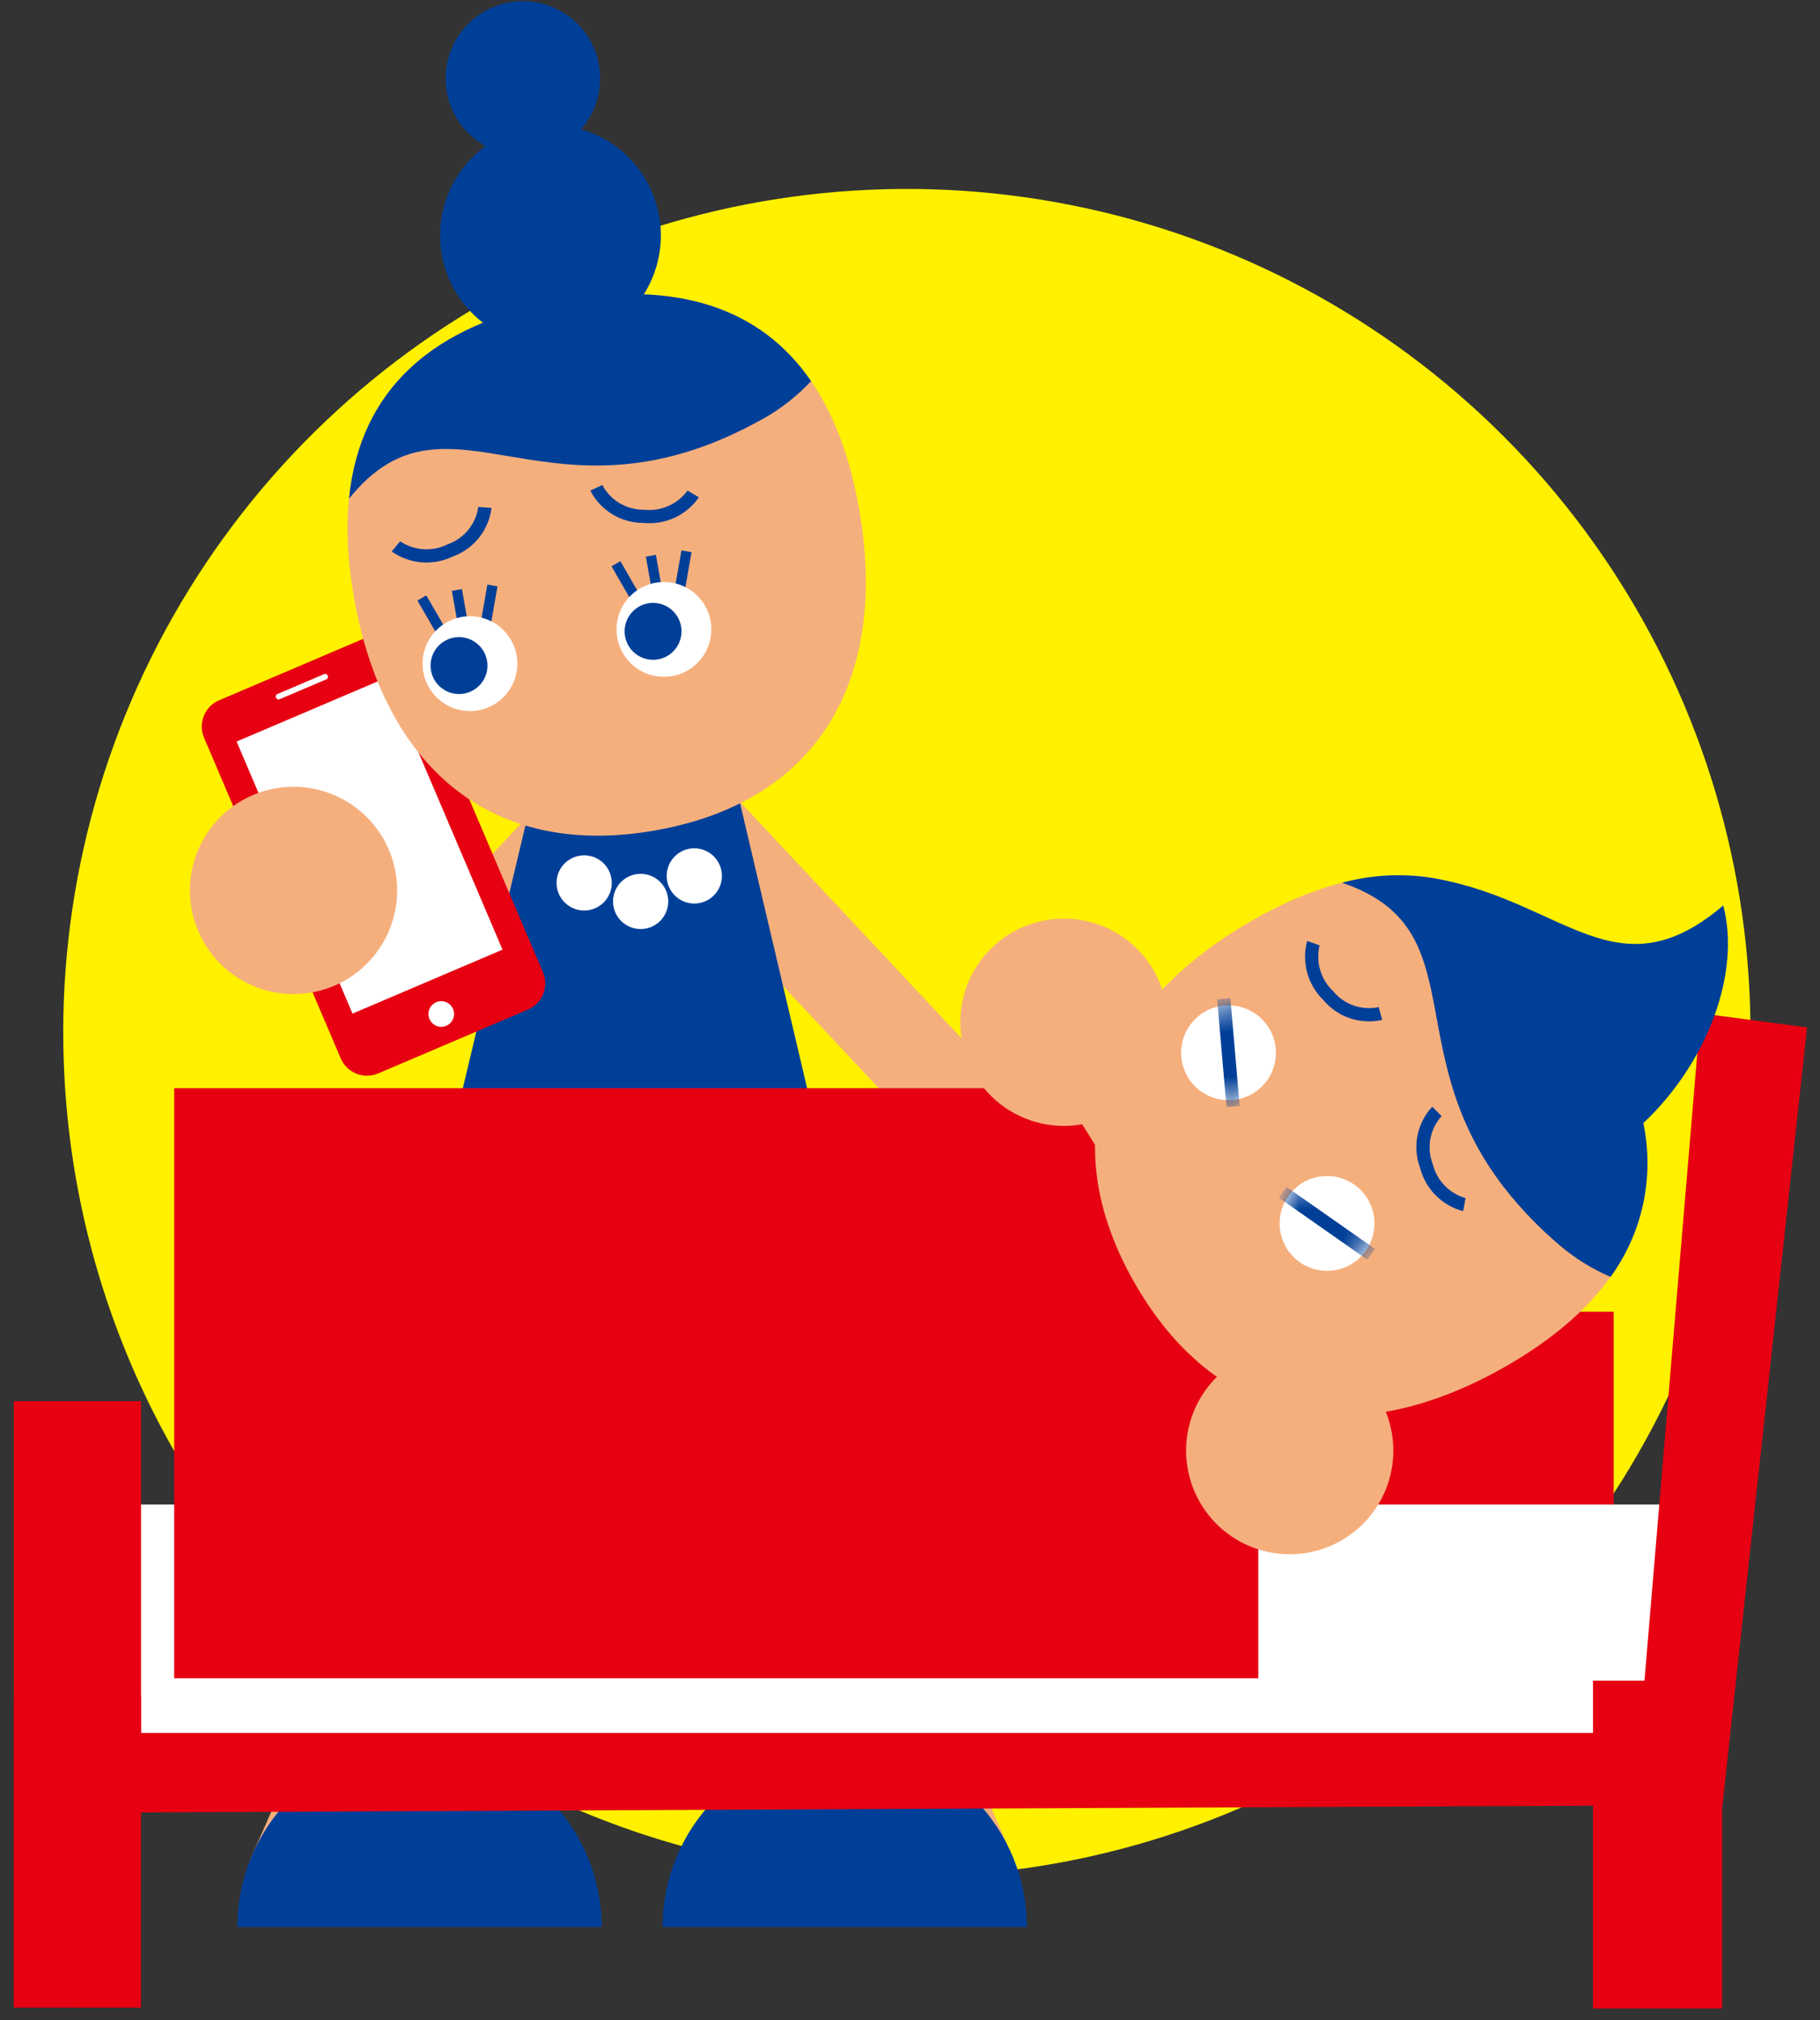
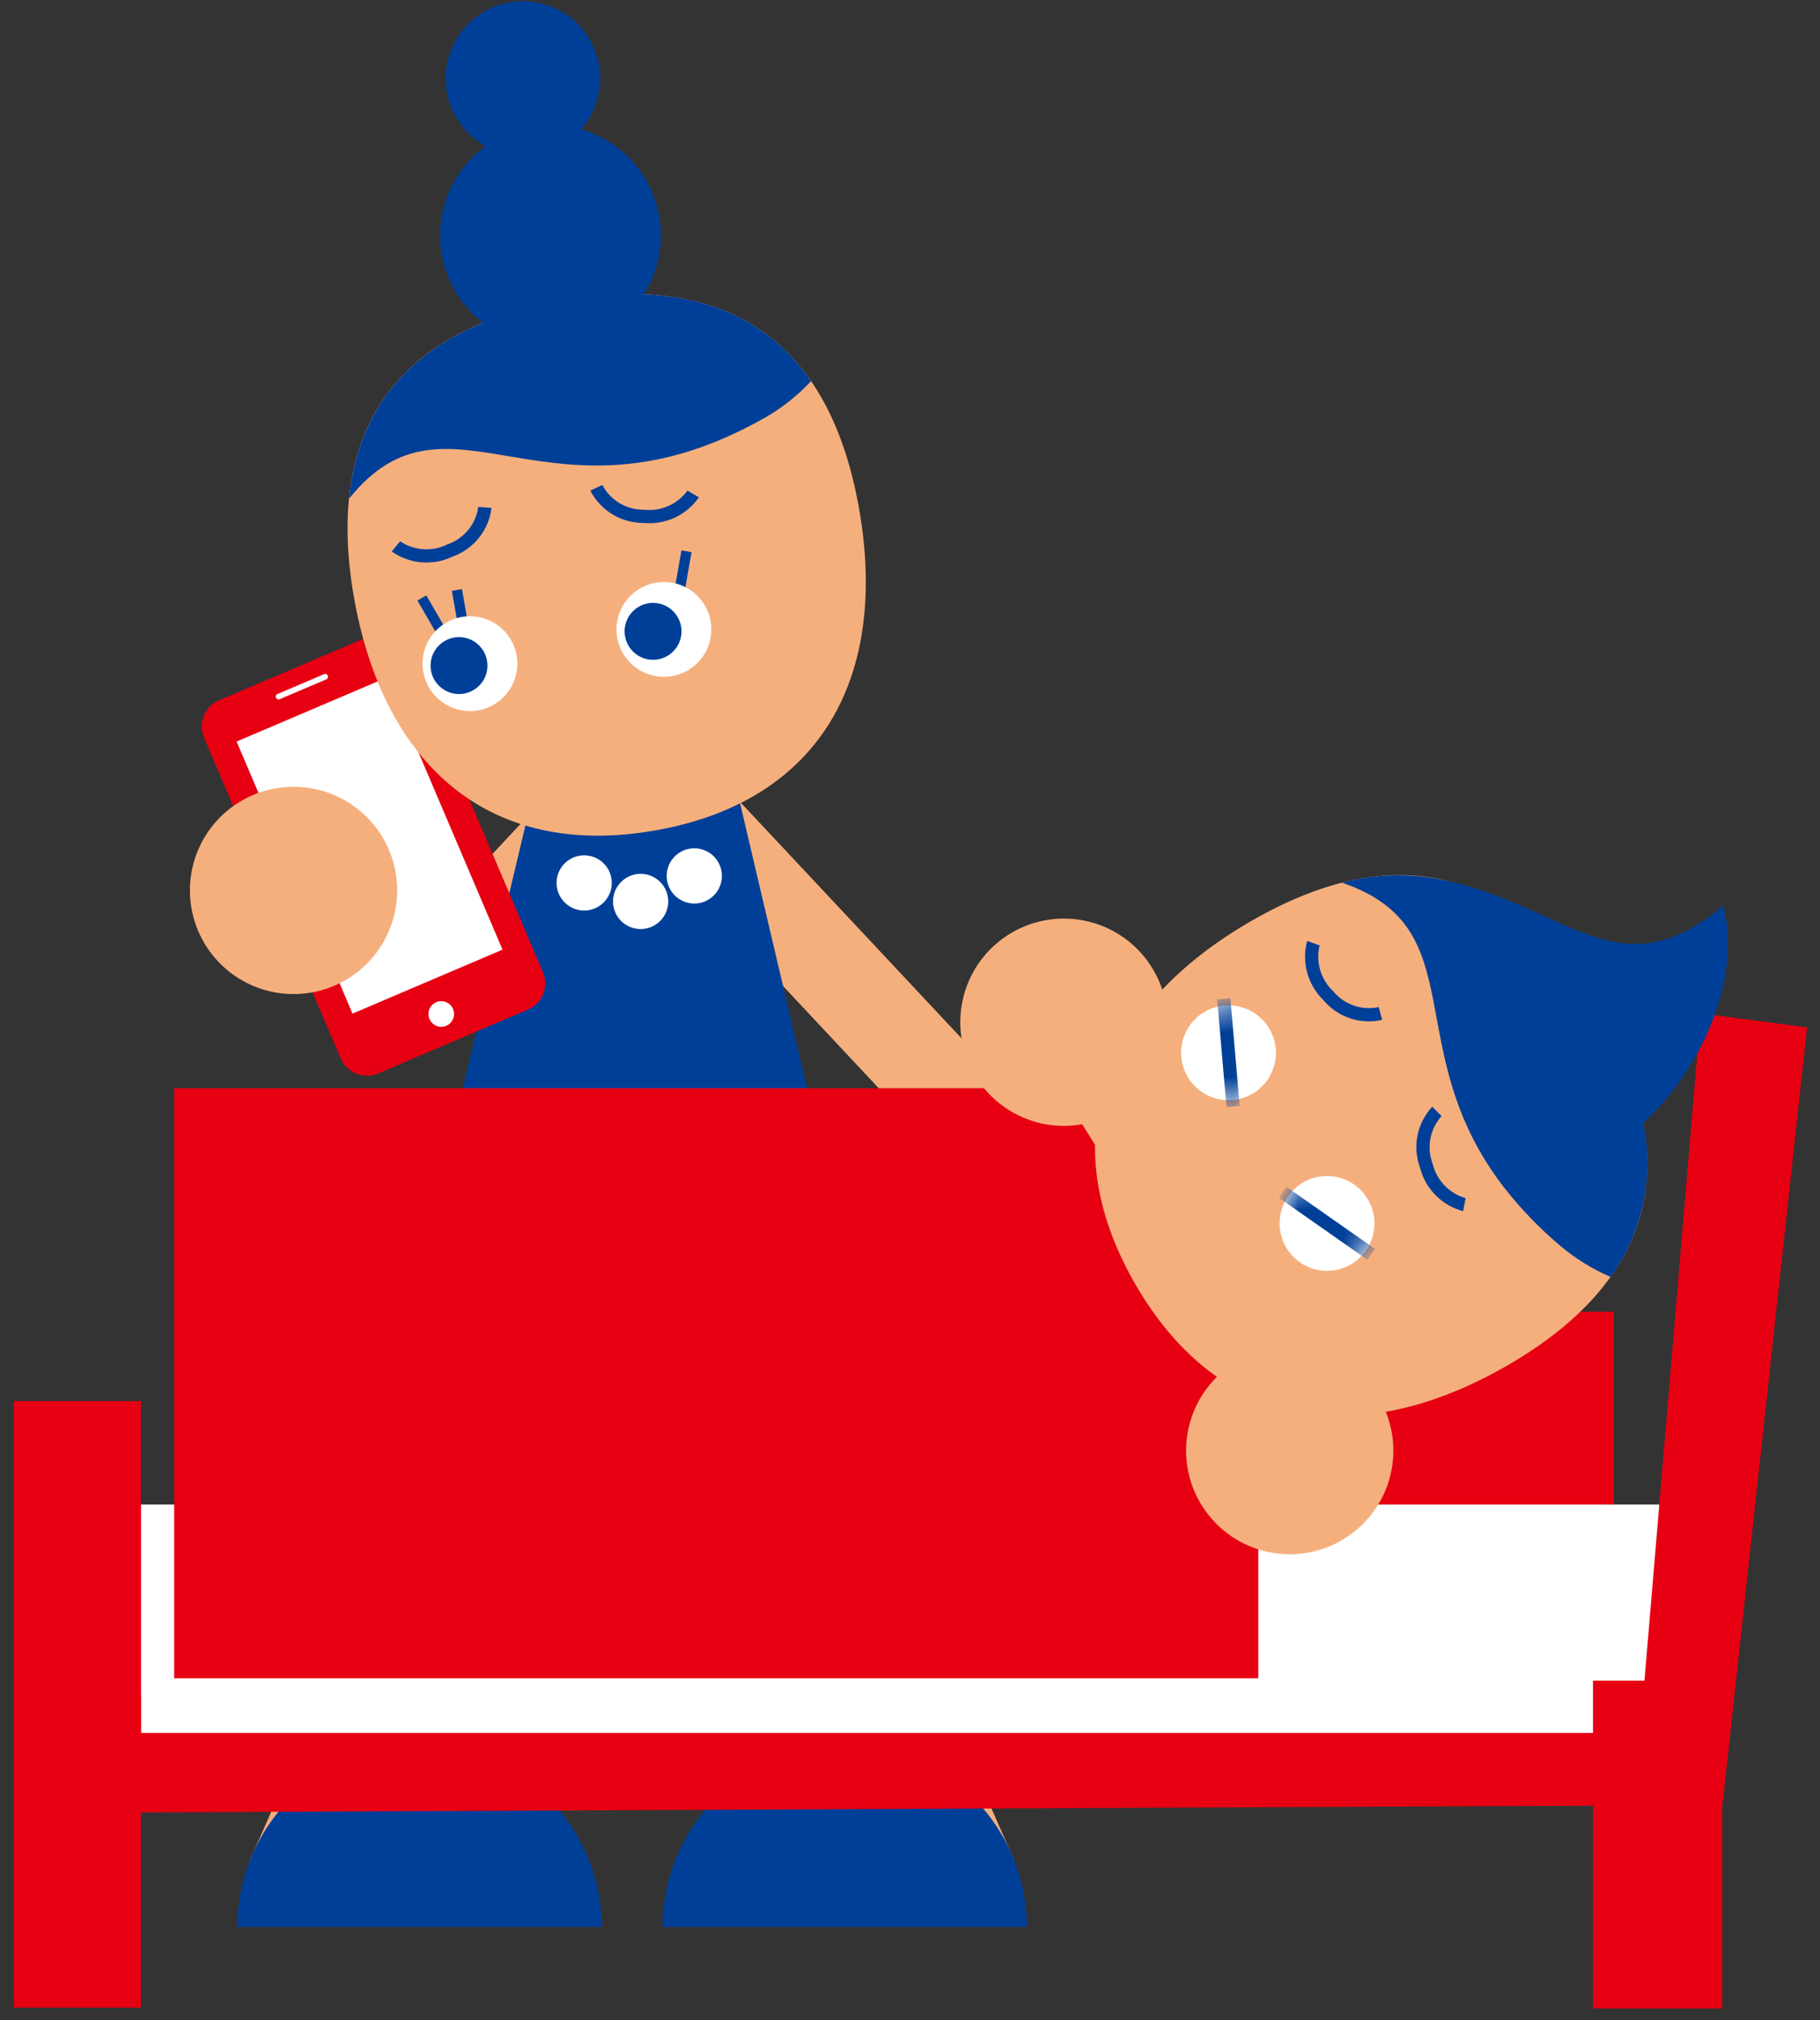
<svg xmlns="http://www.w3.org/2000/svg" width="82" height="91" viewBox="0 0 82 91" fill="none">
  <rect x="0" y="0" width="82" height="91" fill="#333333" stroke="none" />
-   <path d="M2.848 46.52C2.848 39.002 5.077 31.653 9.254 25.403C13.431 19.152 19.367 14.28 26.312 11.404C33.258 8.527 40.9 7.774 48.273 9.241C55.646 10.707 62.419 14.327 67.735 19.643C73.051 24.959 76.671 31.731 78.138 39.104C79.604 46.477 78.852 54.12 75.975 61.065C73.098 68.011 68.227 73.947 61.976 78.124C55.726 82.301 48.377 84.53 40.859 84.53C35.868 84.53 30.925 83.547 26.314 81.637C21.702 79.727 17.512 76.927 13.983 73.397C10.453 69.867 7.654 65.677 5.744 61.066C3.834 56.454 2.851 51.511 2.851 46.52" fill="#FFF100" />
  <path d="M21.612 60.226L11.258 83.799L16.793 86.23L27.147 62.657L21.612 60.226Z" fill="#F5AF7D" />
  <path d="M27.109 86.798C27.109 84.622 26.244 82.534 24.705 80.995C23.166 79.456 21.078 78.591 18.902 78.591C16.725 78.591 14.638 79.456 13.099 80.995C11.559 82.534 10.695 84.622 10.695 86.798H27.109Z" fill="#003F98" />
  <path d="M35.353 60.226L29.815 62.657L40.165 86.24L45.703 83.81L35.353 60.226Z" fill="#F5AF7D" />
  <path d="M29.853 86.798C29.853 84.622 30.717 82.534 32.256 80.995C33.795 79.456 35.883 78.591 38.06 78.591C40.236 78.591 42.324 79.456 43.863 80.995C45.402 82.534 46.267 84.622 46.267 86.798H29.853Z" fill="#003F98" />
  <path d="M33.294 36.067L30.187 38.979L44.111 53.84L47.219 50.928L33.294 36.067Z" fill="#F5AF7D" />
  <path d="M24.435 36.065L17.572 43.39L20.68 46.302L27.543 38.977L24.435 36.065Z" fill="#F5AF7D" />
  <path d="M50.11 51.797C50.236 52.712 50.087 53.644 49.683 54.474C49.279 55.304 48.638 55.996 47.841 56.462C47.044 56.928 46.126 57.147 45.204 57.092C44.283 57.036 43.398 56.709 42.662 56.151C41.927 55.592 41.373 54.828 41.072 53.956C40.77 53.083 40.734 52.14 40.968 51.247C41.203 50.354 41.697 49.55 42.388 48.938C43.079 48.325 43.936 47.931 44.851 47.806C45.458 47.722 46.076 47.759 46.669 47.915C47.262 48.07 47.819 48.341 48.307 48.712C48.796 49.082 49.206 49.546 49.516 50.075C49.825 50.604 50.027 51.19 50.11 51.797Z" fill="#F5AF7D" />
  <path d="M33.066 35.002L42.433 74.807L14.717 74.777L24.181 35.049L33.066 35.002Z" fill="#003F98" />
  <path d="M30.105 40.525C30.12 40.77 30.063 41.015 29.939 41.227C29.816 41.44 29.633 41.612 29.412 41.72C29.191 41.828 28.943 41.869 28.699 41.836C28.456 41.804 28.227 41.7 28.042 41.537C27.858 41.375 27.726 41.161 27.662 40.924C27.599 40.686 27.608 40.435 27.687 40.202C27.767 39.969 27.914 39.766 28.109 39.616C28.304 39.467 28.54 39.379 28.785 39.363C28.948 39.353 29.111 39.375 29.266 39.427C29.42 39.48 29.563 39.563 29.686 39.67C29.808 39.778 29.908 39.909 29.98 40.056C30.052 40.203 30.094 40.362 30.105 40.525Z" fill="white" />
  <path d="M32.523 39.374C32.539 39.619 32.482 39.864 32.358 40.077C32.235 40.29 32.051 40.462 31.831 40.57C31.61 40.679 31.362 40.719 31.118 40.687C30.874 40.654 30.645 40.55 30.46 40.388C30.276 40.225 30.143 40.011 30.08 39.774C30.017 39.536 30.025 39.285 30.105 39.052C30.184 38.819 30.331 38.615 30.527 38.465C30.722 38.316 30.958 38.228 31.203 38.212C31.532 38.192 31.856 38.302 32.103 38.52C32.351 38.738 32.502 39.045 32.523 39.374Z" fill="white" />
  <path d="M27.56 39.69C27.576 39.936 27.519 40.18 27.395 40.393C27.272 40.606 27.088 40.777 26.868 40.886C26.647 40.994 26.399 41.034 26.155 41.002C25.912 40.969 25.683 40.865 25.498 40.703C25.314 40.54 25.181 40.327 25.118 40.089C25.055 39.851 25.064 39.6 25.143 39.368C25.223 39.135 25.369 38.931 25.565 38.782C25.76 38.633 25.996 38.544 26.241 38.529C26.404 38.519 26.567 38.54 26.722 38.593C26.876 38.646 27.019 38.728 27.141 38.836C27.264 38.944 27.364 39.075 27.436 39.221C27.508 39.368 27.55 39.527 27.56 39.69Z" fill="white" />
  <path d="M77.147 67.767H4.609V79.385H77.147V67.767Z" fill="white" />
  <path d="M16.626 28.664L9.867 31.545C9.556 31.679 9.31 31.931 9.183 32.245C9.057 32.559 9.059 32.911 9.191 33.223L15.354 47.678C15.488 47.989 15.739 48.235 16.053 48.362C16.367 48.488 16.719 48.486 17.031 48.354L23.79 45.473C24.102 45.339 24.347 45.087 24.474 44.773C24.6 44.459 24.597 44.108 24.465 43.795L18.303 29.34C18.17 29.029 17.918 28.783 17.604 28.657C17.29 28.53 16.938 28.533 16.626 28.664Z" fill="#E60012" />
  <path d="M20.109 46.204C20.004 46.249 19.888 46.262 19.776 46.241C19.663 46.22 19.56 46.166 19.478 46.087C19.396 46.007 19.34 45.905 19.316 45.793C19.292 45.681 19.302 45.565 19.345 45.459C19.387 45.353 19.46 45.262 19.554 45.197C19.648 45.133 19.759 45.097 19.874 45.096C19.988 45.094 20.1 45.127 20.196 45.189C20.291 45.251 20.367 45.34 20.412 45.446C20.471 45.586 20.473 45.745 20.416 45.887C20.359 46.029 20.249 46.142 20.109 46.204Z" fill="white" />
  <path d="M17.42 30.521L10.66 33.401L15.882 45.656L22.641 42.775L17.42 30.521Z" fill="white" />
  <path d="M12.52 31.253L14.58 30.374C14.596 30.364 14.614 30.358 14.632 30.355C14.651 30.353 14.67 30.355 14.687 30.361C14.705 30.366 14.722 30.376 14.735 30.388C14.749 30.401 14.76 30.416 14.767 30.433C14.774 30.45 14.778 30.469 14.777 30.488C14.777 30.506 14.772 30.524 14.764 30.541C14.755 30.558 14.744 30.572 14.729 30.584C14.715 30.596 14.698 30.604 14.68 30.609L12.621 31.486C12.605 31.496 12.588 31.502 12.569 31.504C12.551 31.506 12.532 31.504 12.515 31.499C12.497 31.493 12.481 31.484 12.467 31.471C12.454 31.459 12.443 31.444 12.435 31.427C12.428 31.41 12.425 31.391 12.425 31.373C12.425 31.354 12.43 31.336 12.438 31.32C12.446 31.303 12.457 31.288 12.472 31.276C12.486 31.265 12.502 31.256 12.52 31.251" fill="white" />
  <path d="M17.851 39.473C17.977 40.388 17.828 41.319 17.424 42.15C17.02 42.98 16.379 43.672 15.582 44.138C14.784 44.604 13.867 44.823 12.945 44.767C12.023 44.712 11.139 44.385 10.403 43.826C9.668 43.268 9.114 42.504 8.813 41.631C8.511 40.759 8.475 39.816 8.709 38.923C8.944 38.029 9.437 37.226 10.128 36.613C10.819 36.001 11.677 35.607 12.591 35.481C13.199 35.398 13.817 35.435 14.41 35.591C15.003 35.746 15.56 36.017 16.048 36.388C16.537 36.758 16.947 37.221 17.257 37.751C17.566 38.28 17.768 38.865 17.851 39.473Z" fill="#F5AF7D" />
  <path d="M38.705 22.91C40.029 30.419 37.038 36.08 29.53 37.404C22.023 38.728 17.272 34.431 15.95 26.922C14.627 19.413 17.813 14.862 25.322 13.538C32.831 12.214 37.382 15.404 38.705 22.91Z" fill="#F5AF7D" />
  <path d="M29.7 9.739C29.87 10.708 29.75 11.706 29.354 12.606C28.958 13.506 28.304 14.269 27.474 14.797C26.645 15.326 25.677 15.596 24.694 15.575C23.711 15.553 22.756 15.241 21.95 14.677C21.145 14.113 20.524 13.322 20.168 12.406C19.811 11.489 19.735 10.487 19.948 9.527C20.16 8.567 20.653 7.691 21.364 7.011C22.074 6.331 22.97 5.877 23.939 5.706C24.582 5.593 25.241 5.607 25.879 5.748C26.516 5.889 27.12 6.155 27.655 6.53C28.19 6.904 28.646 7.38 28.997 7.931C29.347 8.482 29.586 9.096 29.7 9.739Z" fill="#003F98" />
  <path d="M26.986 2.929C27.106 3.607 27.021 4.305 26.744 4.935C26.467 5.566 26.009 6.099 25.429 6.469C24.848 6.839 24.171 7.029 23.483 7.014C22.794 6.999 22.126 6.78 21.562 6.385C20.998 5.99 20.564 5.437 20.314 4.795C20.065 4.154 20.011 3.453 20.16 2.781C20.309 2.108 20.654 1.496 21.151 1.02C21.649 0.544 22.276 0.226 22.954 0.106C23.863 -0.053 24.798 0.154 25.554 0.684C26.31 1.213 26.825 2.021 26.986 2.929Z" fill="#003F98" />
  <path d="M34.422 18.841C35.209 18.393 35.925 17.829 36.544 17.168C34.268 13.857 30.498 12.626 25.323 13.539C19.439 14.576 16.209 17.595 15.724 22.466C20.259 16.815 24.722 24.314 34.422 18.838" fill="#003F98" />
  <path d="M21.281 29.187L20.826 29.268L20.358 26.614L20.813 26.534L21.281 29.187Z" fill="#003F98" />
  <path d="M19.207 26.818L18.807 27.05L20.157 29.381L20.557 29.149L19.207 26.818Z" fill="#003F98" />
-   <path d="M21.959 26.332L21.496 28.985L21.951 29.065L22.414 26.412L21.959 26.332Z" fill="#003F98" />
  <path d="M23.277 29.522C23.351 29.938 23.299 30.366 23.129 30.753C22.959 31.14 22.678 31.467 22.322 31.694C21.965 31.922 21.55 32.038 21.128 32.029C20.705 32.02 20.295 31.885 19.949 31.643C19.603 31.401 19.336 31.061 19.183 30.668C19.03 30.274 18.997 29.844 19.088 29.431C19.18 29.019 19.391 28.642 19.696 28.35C20.002 28.058 20.387 27.863 20.802 27.79C21.36 27.692 21.934 27.819 22.398 28.144C22.862 28.468 23.178 28.964 23.277 29.522Z" fill="white" />
  <path d="M21.943 29.756C21.988 30.006 21.957 30.263 21.855 30.495C21.753 30.728 21.584 30.924 21.37 31.061C21.156 31.197 20.907 31.267 20.653 31.261C20.4 31.256 20.153 31.175 19.946 31.029C19.738 30.884 19.578 30.68 19.486 30.444C19.394 30.207 19.375 29.949 19.43 29.701C19.485 29.454 19.612 29.228 19.795 29.053C19.979 28.878 20.21 28.761 20.46 28.717C20.794 28.658 21.138 28.735 21.416 28.93C21.695 29.125 21.884 29.422 21.943 29.756Z" fill="#003F98" />
-   <path d="M30.022 27.644L29.567 27.724L29.1 25.072L29.551 24.992L30.022 27.644Z" fill="#003F98" />
-   <path d="M27.952 25.277L27.552 25.507L28.896 27.842L29.296 27.612L27.952 25.277Z" fill="#003F98" />
  <path d="M30.236 27.445L30.691 27.524L31.158 24.872L30.703 24.791L30.236 27.445Z" fill="#003F98" />
  <path d="M32.016 27.98C32.09 28.396 32.038 28.824 31.868 29.211C31.698 29.598 31.417 29.925 31.061 30.152C30.705 30.379 30.289 30.496 29.867 30.487C29.444 30.477 29.034 30.343 28.688 30.101C28.342 29.859 28.075 29.519 27.922 29.126C27.769 28.732 27.736 28.302 27.827 27.889C27.919 27.477 28.13 27.1 28.435 26.808C28.741 26.516 29.125 26.321 29.542 26.247C29.818 26.199 30.101 26.205 30.375 26.265C30.649 26.326 30.908 26.44 31.138 26.601C31.368 26.762 31.564 26.966 31.714 27.203C31.865 27.439 31.968 27.703 32.016 27.98Z" fill="white" />
  <path d="M30.686 28.214C30.73 28.464 30.699 28.721 30.597 28.953C30.495 29.186 30.326 29.382 30.112 29.519C29.899 29.655 29.649 29.725 29.395 29.719C29.142 29.714 28.896 29.633 28.688 29.488C28.48 29.342 28.32 29.138 28.229 28.902C28.137 28.666 28.117 28.407 28.172 28.16C28.227 27.912 28.354 27.686 28.538 27.511C28.721 27.336 28.952 27.219 29.202 27.175C29.537 27.116 29.881 27.193 30.159 27.388C30.437 27.583 30.627 27.88 30.686 28.214Z" fill="#003F98" />
  <path d="M20.403 25.067C20.866 24.899 21.275 24.605 21.582 24.22C21.889 23.834 22.084 23.371 22.145 22.881L21.55 22.832C21.497 23.213 21.34 23.571 21.096 23.869C20.852 24.166 20.531 24.39 20.168 24.517C19.831 24.686 19.456 24.763 19.079 24.739C18.703 24.715 18.34 24.592 18.027 24.382L17.648 24.841C18.045 25.121 18.51 25.29 18.993 25.329C19.477 25.369 19.963 25.278 20.4 25.067" fill="#003F98" />
  <path d="M31.491 22.401L30.975 22.098C30.754 22.402 30.455 22.642 30.111 22.793C29.766 22.944 29.387 23.001 29.014 22.959C28.629 22.964 28.251 22.863 27.92 22.667C27.589 22.471 27.319 22.187 27.139 21.848L26.596 22.097C26.821 22.536 27.163 22.905 27.584 23.162C28.005 23.419 28.49 23.555 28.983 23.554C29.466 23.603 29.953 23.522 30.394 23.32C30.835 23.117 31.213 22.8 31.49 22.401" fill="#003F98" />
  <path d="M56.693 75.596H7.848V49.016H47.742L56.693 63.331V75.596Z" fill="#E60012" />
  <path d="M72.703 59.085H55.351V67.767H72.703V59.085Z" fill="#E60012" />
  <path d="M1 90.048V77.016L5.972 76.778V90.049L1 90.048Z" fill="#E60012" />
  <path d="M1 90.048V77.016L5.972 76.778V90.049L1 90.048Z" stroke="#E60012" stroke-width="0.76" />
  <path d="M74.242 78.437L76.969 46.072L81 46.606L77.265 80.928L1.002 81.283V63.492H5.974V78.437H74.242Z" fill="#E60012" />
  <path d="M74.242 78.437L76.969 46.072L81 46.606L77.265 80.928L1.002 81.283V63.492H5.974V78.437H74.242Z" stroke="#E60012" stroke-width="0.76" />
  <path d="M43.353 45.145C43.175 46.051 43.27 46.989 43.625 47.842C43.98 48.694 44.58 49.422 45.349 49.933C46.118 50.444 47.021 50.716 47.945 50.714C48.868 50.712 49.77 50.436 50.536 49.921C51.303 49.407 51.9 48.676 52.251 47.822C52.603 46.969 52.694 46.03 52.512 45.125C52.33 44.219 51.883 43.389 51.229 42.737C50.575 42.085 49.742 41.642 48.837 41.464C48.235 41.345 47.615 41.346 47.014 41.467C46.413 41.588 45.841 41.826 45.331 42.168C44.822 42.51 44.385 42.949 44.046 43.459C43.706 43.97 43.471 44.543 43.353 45.145Z" fill="#F5AF7D" />
  <path d="M53.526 64.44C53.349 65.346 53.443 66.284 53.799 67.137C54.154 67.989 54.754 68.716 55.523 69.228C56.292 69.739 57.195 70.011 58.118 70.009C59.042 70.007 59.944 69.731 60.71 69.216C61.477 68.701 62.074 67.971 62.425 67.117C62.777 66.264 62.867 65.325 62.685 64.42C62.503 63.514 62.057 62.684 61.403 62.032C60.749 61.38 59.916 60.937 59.01 60.759C58.408 60.64 57.789 60.641 57.188 60.762C56.586 60.883 56.014 61.121 55.505 61.462C54.996 61.804 54.559 62.243 54.219 62.754C53.88 63.265 53.645 63.838 53.526 64.44Z" fill="#F5AF7D" />
  <path d="M67.908 61.508C61.304 65.32 54.961 64.445 51.15 57.843C47.34 51.24 49.752 45.309 56.354 41.497C62.957 37.684 68.324 39.122 72.136 45.726C75.948 52.33 74.51 57.695 67.908 61.508Z" fill="#F5AF7D" />
  <path d="M74.041 50.587C76.936 47.867 78.443 43.792 77.639 40.787C72.865 44.845 70.478 40.638 64.764 39.589C64.691 39.575 64.617 39.56 64.541 39.548C63.183 39.33 61.794 39.403 60.466 39.761C66.493 41.807 62.971 47.27 67.756 53.477C68.501 54.432 69.342 55.308 70.268 56.09C70.957 56.678 71.731 57.158 72.564 57.515C73.28 56.527 73.781 55.401 74.035 54.207C74.289 53.014 74.291 51.781 74.039 50.587" fill="#003F98" />
  <path d="M56.419 49.271C56.053 49.482 55.633 49.58 55.211 49.553C54.789 49.525 54.385 49.373 54.05 49.116C53.715 48.859 53.464 48.508 53.328 48.108C53.192 47.708 53.178 47.277 53.287 46.869C53.396 46.461 53.624 46.094 53.941 45.816C54.259 45.537 54.652 45.359 55.071 45.303C55.49 45.248 55.916 45.319 56.295 45.505C56.673 45.692 56.989 45.987 57.2 46.353C57.483 46.844 57.559 47.426 57.413 47.974C57.266 48.521 56.909 48.987 56.419 49.271Z" fill="white" />
  <path d="M60.858 56.957C60.492 57.168 60.072 57.266 59.65 57.239C59.228 57.211 58.825 57.059 58.489 56.802C58.154 56.545 57.903 56.194 57.767 55.794C57.631 55.394 57.617 54.963 57.726 54.555C57.835 54.147 58.063 53.78 58.381 53.502C58.698 53.223 59.091 53.045 59.51 52.989C59.929 52.934 60.355 53.005 60.734 53.191C61.113 53.378 61.428 53.673 61.639 54.039C61.922 54.529 61.999 55.112 61.853 55.66C61.706 56.207 61.348 56.674 60.858 56.957Z" fill="white" />
  <path d="M59.624 45.046C59.94 45.425 60.355 45.709 60.824 45.867C61.291 46.024 61.794 46.049 62.275 45.938L62.117 45.363C61.741 45.444 61.35 45.419 60.987 45.291C60.624 45.164 60.304 44.938 60.061 44.641C59.787 44.382 59.587 44.055 59.48 43.693C59.374 43.332 59.366 42.948 59.456 42.583L58.894 42.384C58.767 42.852 58.768 43.346 58.896 43.814C59.024 44.282 59.276 44.708 59.624 45.046Z" fill="#003F98" />
  <path d="M65.921 54.553L66.031 53.967C65.668 53.863 65.34 53.665 65.079 53.392C64.818 53.12 64.635 52.783 64.547 52.416C64.41 52.056 64.376 51.666 64.447 51.288C64.518 50.91 64.692 50.559 64.95 50.273L64.53 49.85C64.194 50.211 63.964 50.659 63.866 51.143C63.769 51.627 63.807 52.128 63.977 52.591C64.096 53.062 64.339 53.492 64.68 53.837C65.022 54.182 65.449 54.43 65.918 54.554" fill="#003F98" />
  <mask id="mask0_1572_4523" style="mask-type:luminance" maskUnits="userSpaceOnUse" x="53" y="45" width="5" height="5">
    <path d="M54.276 45.563C53.827 45.822 53.487 46.235 53.319 46.727C53.152 47.218 53.169 47.753 53.367 48.232C53.565 48.712 53.931 49.103 54.396 49.333C54.861 49.562 55.394 49.615 55.895 49.481C56.397 49.347 56.832 49.036 57.12 48.604C57.409 48.173 57.531 47.652 57.463 47.137C57.395 46.623 57.143 46.151 56.753 45.808C56.363 45.466 55.862 45.278 55.343 45.278C54.968 45.278 54.601 45.376 54.276 45.563Z" fill="white" />
  </mask>
  <g mask="url(#mask0_1572_4523)">
    <path d="M55.434 44.96L54.839 45.011L55.26 49.866L55.854 49.814L55.434 44.96Z" fill="#003F98" />
  </g>
  <mask id="mask1_1572_4523" style="mask-type:luminance" maskUnits="userSpaceOnUse" x="57" y="52" width="5" height="6">
    <path d="M58.717 53.251C58.269 53.51 57.93 53.924 57.764 54.414C57.598 54.904 57.616 55.438 57.814 55.916C58.013 56.394 58.378 56.784 58.843 57.013C59.307 57.241 59.839 57.293 60.339 57.159C60.839 57.024 61.273 56.713 61.56 56.282C61.847 55.851 61.968 55.331 61.9 54.818C61.832 54.304 61.579 53.834 61.19 53.493C60.8 53.152 60.3 52.964 59.782 52.965C59.408 52.965 59.041 53.064 58.717 53.251Z" fill="white" />
  </mask>
  <g mask="url(#mask1_1572_4523)">
    <path d="M57.96 53.459L57.618 53.948L61.608 56.744L61.951 56.256L57.96 53.459Z" fill="#003F98" />
  </g>
  <path d="M77.168 76.125H72.196V90.048H77.168V76.125Z" fill="#E60012" />
  <path d="M77.168 76.124H72.195V90.047H77.168V76.124Z" stroke="#E60012" stroke-width="0.845" />
</svg>